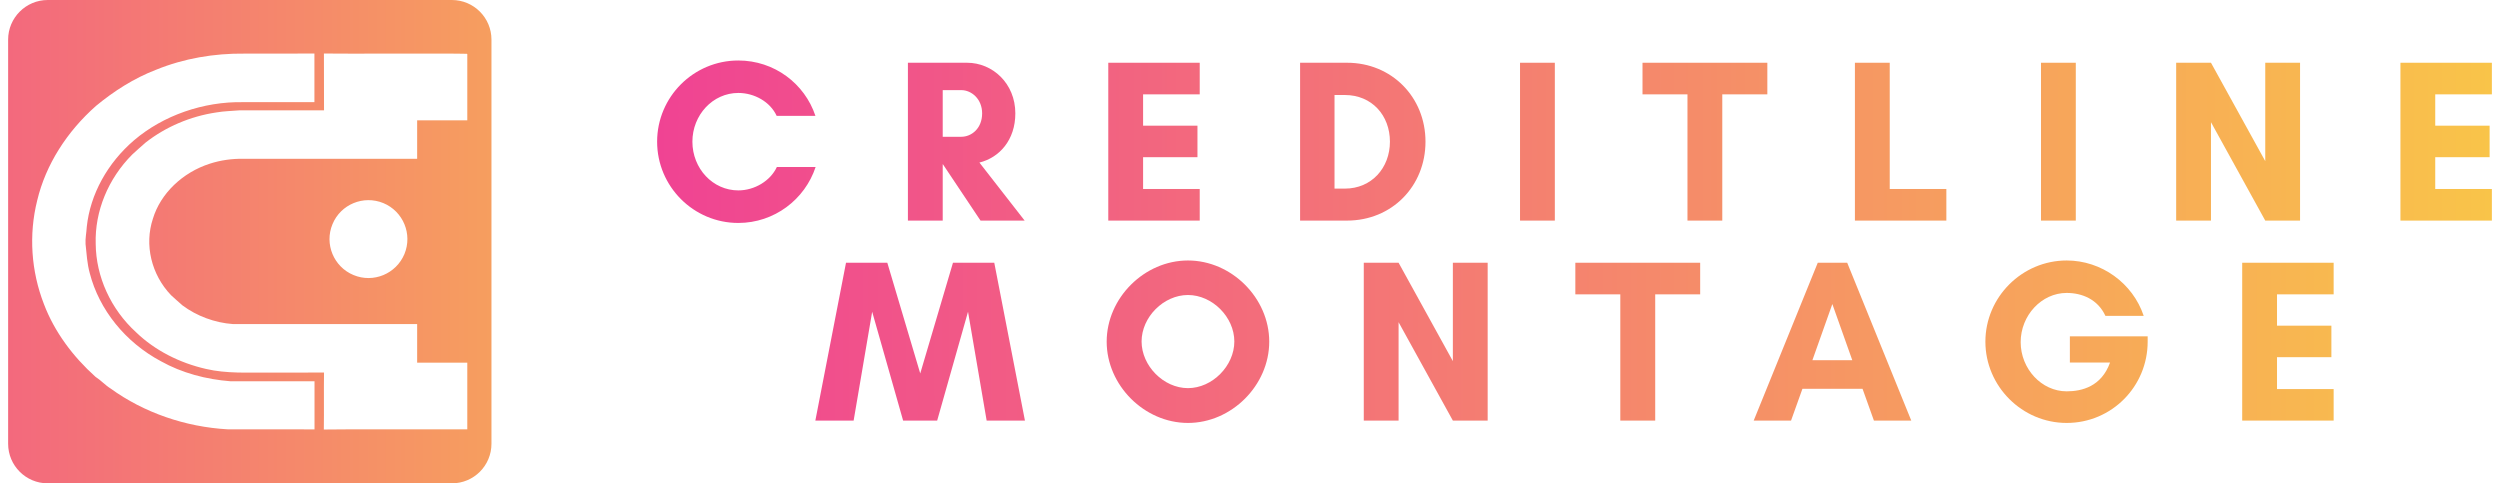
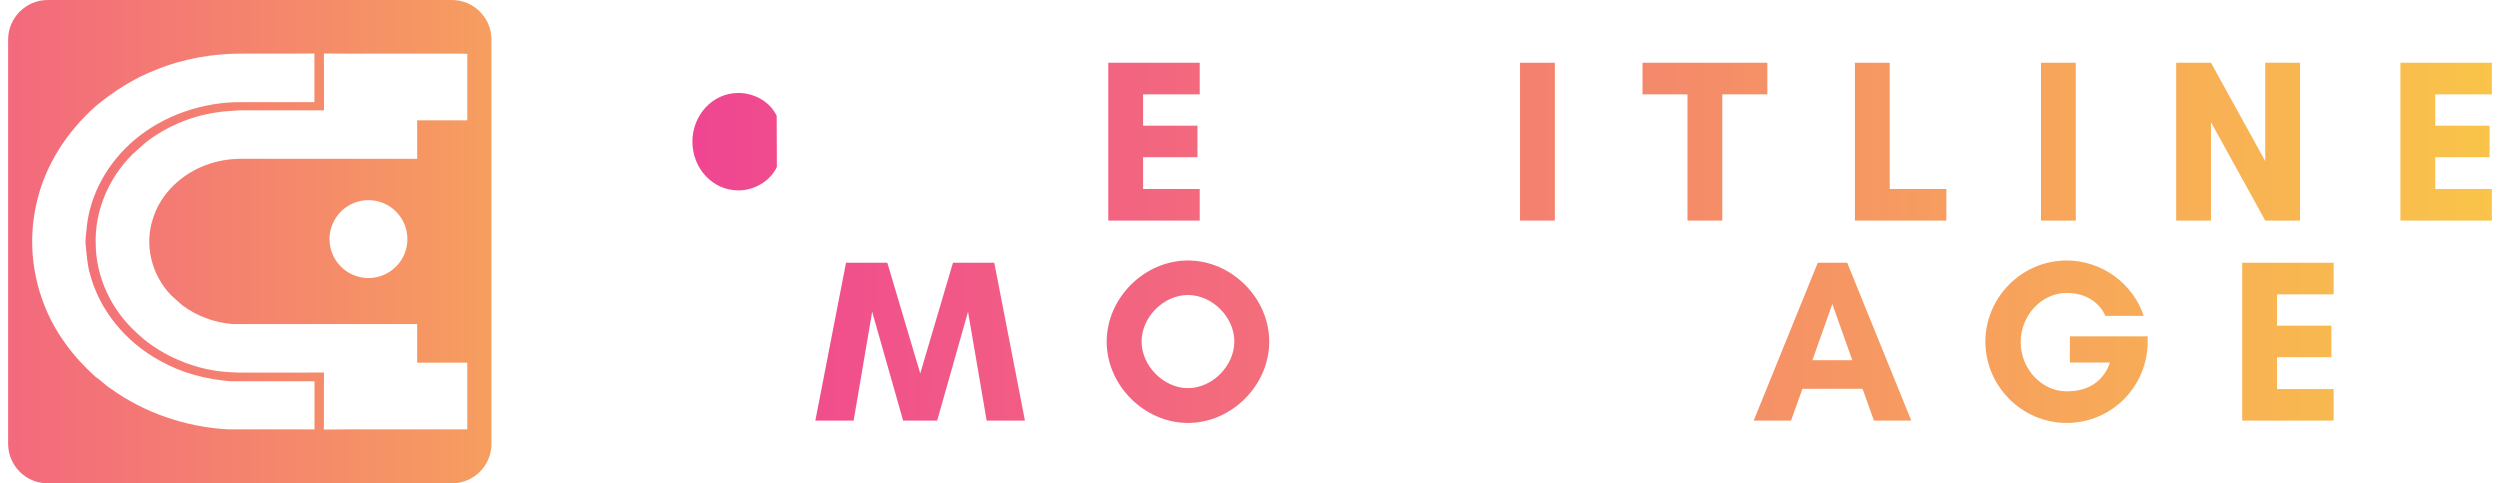
<svg xmlns="http://www.w3.org/2000/svg" xmlns:xlink="http://www.w3.org/1999/xlink" xml:space="preserve" width="300px" height="58px" version="1.1" style="shape-rendering:geometricPrecision; text-rendering:geometricPrecision; image-rendering:optimizeQuality; fill-rule:evenodd; clip-rule:evenodd" viewBox="0 0 264.03 51.38">
  <defs>
    <style type="text/css"> .fil17 {fill:url(#id0)} .fil8 {fill:url(#id1)} .fil1 {fill:url(#id2)} .fil6 {fill:url(#id3)} .fil0 {fill:url(#id4)} .fil13 {fill:url(#id5)} .fil14 {fill:url(#id6)} .fil16 {fill:url(#id7)} .fil9 {fill:url(#id8)} .fil2 {fill:url(#id9)} .fil12 {fill:url(#id10)} .fil10 {fill:url(#id11)} .fil5 {fill:url(#id12)} .fil15 {fill:url(#id13)} .fil7 {fill:url(#id14)} .fil11 {fill:url(#id15)} .fil4 {fill:url(#id16)} .fil3 {fill:url(#id17)} </style>
    <linearGradient id="id0" gradientUnits="userSpaceOnUse" x1="-36.74" y1="45.05" x2="88.12" y2="45.05">
      <stop offset="0" style="stop-opacity:1; stop-color:#F04393" />
      <stop offset="1" style="stop-opacity:1; stop-color:#F9C449" />
    </linearGradient>
    <linearGradient id="id1" gradientUnits="userSpaceOnUse" xlink:href="#id0" x1="68.99" y1="-25.41" x2="264.03" y2="-25.41"> </linearGradient>
    <linearGradient id="id2" gradientUnits="userSpaceOnUse" xlink:href="#id0" x1="68.99" y1="-25.41" x2="264.03" y2="-25.41"> </linearGradient>
    <linearGradient id="id3" gradientUnits="userSpaceOnUse" xlink:href="#id0" x1="68.99" y1="-25.41" x2="264.03" y2="-25.41"> </linearGradient>
    <linearGradient id="id4" gradientUnits="userSpaceOnUse" xlink:href="#id0" x1="68.99" y1="-25.41" x2="264.03" y2="-25.41"> </linearGradient>
    <linearGradient id="id5" gradientUnits="userSpaceOnUse" xlink:href="#id0" x1="68.99" y1="-25.41" x2="264.03" y2="-25.41"> </linearGradient>
    <linearGradient id="id6" gradientUnits="userSpaceOnUse" xlink:href="#id0" x1="68.99" y1="-25.41" x2="264.03" y2="-25.41"> </linearGradient>
    <linearGradient id="id7" gradientUnits="userSpaceOnUse" xlink:href="#id0" x1="68.99" y1="-25.41" x2="264.03" y2="-25.41"> </linearGradient>
    <linearGradient id="id8" gradientUnits="userSpaceOnUse" xlink:href="#id0" x1="68.99" y1="-25.41" x2="264.03" y2="-25.41"> </linearGradient>
    <linearGradient id="id9" gradientUnits="userSpaceOnUse" xlink:href="#id0" x1="68.99" y1="-25.41" x2="264.03" y2="-25.41"> </linearGradient>
    <linearGradient id="id10" gradientUnits="userSpaceOnUse" xlink:href="#id0" x1="68.99" y1="-25.41" x2="264.03" y2="-25.41"> </linearGradient>
    <linearGradient id="id11" gradientUnits="userSpaceOnUse" xlink:href="#id0" x1="68.99" y1="-25.41" x2="264.03" y2="-25.41"> </linearGradient>
    <linearGradient id="id12" gradientUnits="userSpaceOnUse" xlink:href="#id0" x1="68.99" y1="-25.41" x2="264.03" y2="-25.41"> </linearGradient>
    <linearGradient id="id13" gradientUnits="userSpaceOnUse" xlink:href="#id0" x1="68.99" y1="-25.41" x2="264.03" y2="-25.41"> </linearGradient>
    <linearGradient id="id14" gradientUnits="userSpaceOnUse" xlink:href="#id0" x1="68.99" y1="-25.41" x2="264.03" y2="-25.41"> </linearGradient>
    <linearGradient id="id15" gradientUnits="userSpaceOnUse" xlink:href="#id0" x1="68.99" y1="-25.41" x2="264.03" y2="-25.41"> </linearGradient>
    <linearGradient id="id16" gradientUnits="userSpaceOnUse" xlink:href="#id0" x1="68.99" y1="-25.41" x2="264.03" y2="-25.41"> </linearGradient>
    <linearGradient id="id17" gradientUnits="userSpaceOnUse" xlink:href="#id0" x1="68.99" y1="-25.41" x2="264.03" y2="-25.41"> </linearGradient>
  </defs>
  <g id="Warstwa_x0020_1">
    <g id="_2303574089008">
-       <path class="fil0" d="M81.72 17.75c-0.69,1.48 -2.37,2.49 -4.1,2.49 -2.71,0 -4.88,-2.32 -4.88,-5.18 0,-2.84 2.17,-5.18 4.88,-5.18 1.71,0 3.39,0.94 4.08,2.44l4.12 0c-1.14,-3.43 -4.37,-5.89 -8.2,-5.89 -4.76,0 -8.63,3.87 -8.63,8.63 0,4.76 3.87,8.64 8.63,8.64 3.83,0 7.08,-2.5 8.22,-5.95l-4.12 0z" />
-       <path class="fil1" d="M101.94 6.67l-6.29 0 0 16.78 3.7 0 0 -5.99 0.02 0 4 5.99 4.69 0 -4.81 -6.17c2.12,-0.52 3.82,-2.39 3.82,-5.23 0,-3.18 -2.42,-5.38 -5.13,-5.38zm-0.62 2.91c1.09,0 2.22,0.94 2.22,2.47 0,1.61 -1.13,2.49 -2.22,2.49l-1.97 0 0 -4.96 1.97 0z" />
+       <path class="fil0" d="M81.72 17.75c-0.69,1.48 -2.37,2.49 -4.1,2.49 -2.71,0 -4.88,-2.32 -4.88,-5.18 0,-2.84 2.17,-5.18 4.88,-5.18 1.71,0 3.39,0.94 4.08,2.44l4.12 0l-4.12 0z" />
      <polygon class="fil2" points="126.67,6.67 116.95,6.67 116.95,23.45 126.67,23.45 126.67,20.09 120.65,20.09 120.65,16.71 126.43,16.71 126.43,13.36 120.65,13.36 120.65,10.03 126.67,10.03 " />
-       <path class="fil3" d="M141 20.05l0 -9.95 1.1 0c2.87,0 4.79,2.17 4.79,4.96 0,2.79 -1.95,4.99 -4.79,4.99l-1.1 0zm1.33 -13.38l-4.99 0 0 16.78 4.99 0c4.76,0 8.34,-3.65 8.34,-8.39 0,-4.74 -3.6,-8.39 -8.34,-8.39z" />
      <polygon class="fil4" points="164.42,6.67 160.72,6.67 160.72,23.45 164.42,23.45 " />
      <polygon class="fil5" points="187.01,10.03 187.01,6.67 173.74,6.67 173.74,10.03 178.52,10.03 178.52,23.45 182.22,23.45 182.22,10.03 " />
      <polygon class="fil6" points="206.04,23.45 206.04,20.09 200.02,20.09 200.02,6.67 196.32,6.67 196.32,23.45 " />
      <polygon class="fil7" points="219.8,23.45 219.8,6.67 216.1,6.67 216.1,23.45 " />
      <polygon class="fil8" points="243.64,23.45 243.64,6.67 239.94,6.67 239.94,17.13 234.17,6.67 230.47,6.67 230.47,23.45 234.17,23.45 234.17,12.99 239.94,23.45 " />
      <polygon class="fil9" points="264.03,23.45 264.03,20.09 258.01,20.09 258.01,16.71 263.79,16.71 263.79,13.36 258.01,13.36 258.01,10.03 264.03,10.03 264.03,6.67 254.31,6.67 254.31,23.45 " />
      <polygon class="fil10" points="85.81,44.71 89.88,44.71 91.85,33.14 95.14,44.71 98.76,44.71 102.04,33.14 104.02,44.71 108.09,44.71 104.83,27.93 100.44,27.93 96.96,39.7 93.46,27.93 89.07,27.93 " />
      <path class="fil11" d="M130.35 36.3c0,2.59 -2.34,4.96 -4.93,4.96 -2.59,0 -4.93,-2.37 -4.93,-4.96 0,-2.59 2.34,-4.94 4.93,-4.94 2.59,0 4.93,2.35 4.93,4.94zm3.71 0.02c0,-4.64 -4,-8.63 -8.64,-8.63 -4.64,0 -8.64,3.99 -8.64,8.63 0,4.64 4,8.64 8.64,8.64 4.64,0 8.64,-4 8.64,-8.64z" />
-       <polygon class="fil12" points="144.11,44.71 147.81,44.71 147.81,34.25 153.58,44.71 157.28,44.71 157.28,27.93 153.58,27.93 153.58,38.39 147.81,27.93 144.11,27.93 " />
-       <polygon class="fil13" points="171.38,44.71 175.09,44.71 175.09,31.29 179.87,31.29 179.87,27.93 166.6,27.93 166.6,31.29 171.38,31.29 " />
      <path class="fil14" d="M196.04 38.29l-4.24 0 2.12 -5.97 2.12 5.97zm-10.48 6.42l3.97 0 1.21 -3.38 6.39 0 1.21 3.38 3.97 0 -6.81 -16.78 -3.13 0 -6.81 16.78z" />
      <path class="fil15" d="M227.44 36.32l0 -0.57 -8.27 0 0 2.79 4.27 0c-0.91,2.54 -2.98,3.06 -4.61,3.06 -2.67,0 -4.89,-2.39 -4.89,-5.23 0,-2.84 2.22,-5.23 4.89,-5.23 1.63,0 3.3,0.67 4.12,2.44l4.07 0c-1.16,-3.48 -4.49,-5.89 -8.19,-5.89 -4.74,0 -8.64,3.89 -8.64,8.63 0,4.74 3.9,8.64 8.64,8.64 4.79,0 8.61,-3.88 8.61,-8.64z" />
      <polygon class="fil16" points="237.49,44.71 247.21,44.71 247.21,41.36 241.19,41.36 241.19,37.97 246.97,37.97 246.97,34.62 241.19,34.62 241.19,31.29 247.21,31.29 247.21,27.93 237.49,27.93 " />
    </g>
    <path class="fil17" d="M51.38 47.17l0 -42.96c0,-2.32 -1.88,-4.21 -4.21,-4.21l-42.96 0c-2.32,0 -4.21,1.89 -4.21,4.21l0 42.96c0,2.33 1.89,4.21 4.21,4.21l42.96 0c2.33,0 4.21,-1.88 4.21,-4.21zm-27.74 -6.64c-2.59,-0.2 -5.16,-0.88 -7.38,-2.12 -3.8,-2.02 -6.58,-5.49 -7.58,-9.36 -0.28,-1.02 -0.34,-2.06 -0.45,-3.11 -0.04,-0.61 0.1,-1.22 0.13,-1.83 0.37,-3.48 2.22,-6.8 5.04,-9.21 3.08,-2.62 7.34,-4.12 11.59,-4.04 2.52,0 5.05,0.01 7.57,0 0.01,-1.73 -0.01,-3.45 0,-5.17 -2.48,0.02 -4.95,0 -7.43,0.01 -3.21,-0.04 -6.45,0.51 -9.39,1.71 -2.37,0.91 -4.5,2.28 -6.39,3.84 -3.09,2.73 -5.35,6.24 -6.26,10.06 -0.91,3.64 -0.65,7.51 0.72,11.03 1.11,2.92 3.06,5.55 5.48,7.72 0.58,0.37 1.02,0.88 1.6,1.24 3.53,2.56 7.95,4.09 12.47,4.34 3.07,0.01 6.14,-0.02 9.21,0.01 0,-1.7 -0.01,-3.41 0,-5.12 -2.98,0 -5.96,0.01 -8.93,0zm18.49 -13.53c0.87,-2.11 -0.13,-4.53 -2.24,-5.41 -2.12,-0.87 -4.54,0.13 -5.41,2.24 -0.88,2.11 0.13,4.54 2.24,5.41 2.11,0.88 4.53,-0.13 5.41,-2.24zm6.68 -14.21l0 -7.04c-0.02,-0.01 -0.03,-0.02 -0.04,-0.03 -1.88,-0.06 -13.31,0.01 -15.2,-0.03 0.02,2.01 -0.01,4.02 0.01,6.04 -3,-0.01 -6,-0.01 -9,0 -0.81,0.07 -1.63,0.08 -2.43,0.22 -2.78,0.41 -5.41,1.54 -7.53,3.2 -0.48,0.42 -0.96,0.84 -1.42,1.27 -2.57,2.57 -4,6.05 -3.89,9.51 0.03,3.47 1.59,6.93 4.3,9.4 1.98,1.91 4.61,3.25 7.43,3.89 2.18,0.51 4.44,0.37 6.65,0.39 1.96,-0.01 3.93,0.01 5.89,-0.01 -0.03,2.02 0.01,4.04 -0.02,6.06 1.9,-0.05 13.35,0 15.25,-0.02l0 -7.09 -5.33 0 0 -4.1c-6.53,0 -15.74,0 -19.58,0 -1.95,-0.14 -3.85,-0.86 -5.36,-1.98 -0.42,-0.35 -0.81,-0.73 -1.22,-1.09 -2.1,-2.19 -2.85,-5.36 -1.93,-8.13 0.81,-2.68 3.15,-4.92 6.05,-5.85 1.14,-0.37 2.35,-0.54 3.55,-0.52 3.52,0 12.25,0 18.49,0l0 -4.09 5.33 0z" />
  </g>
</svg>